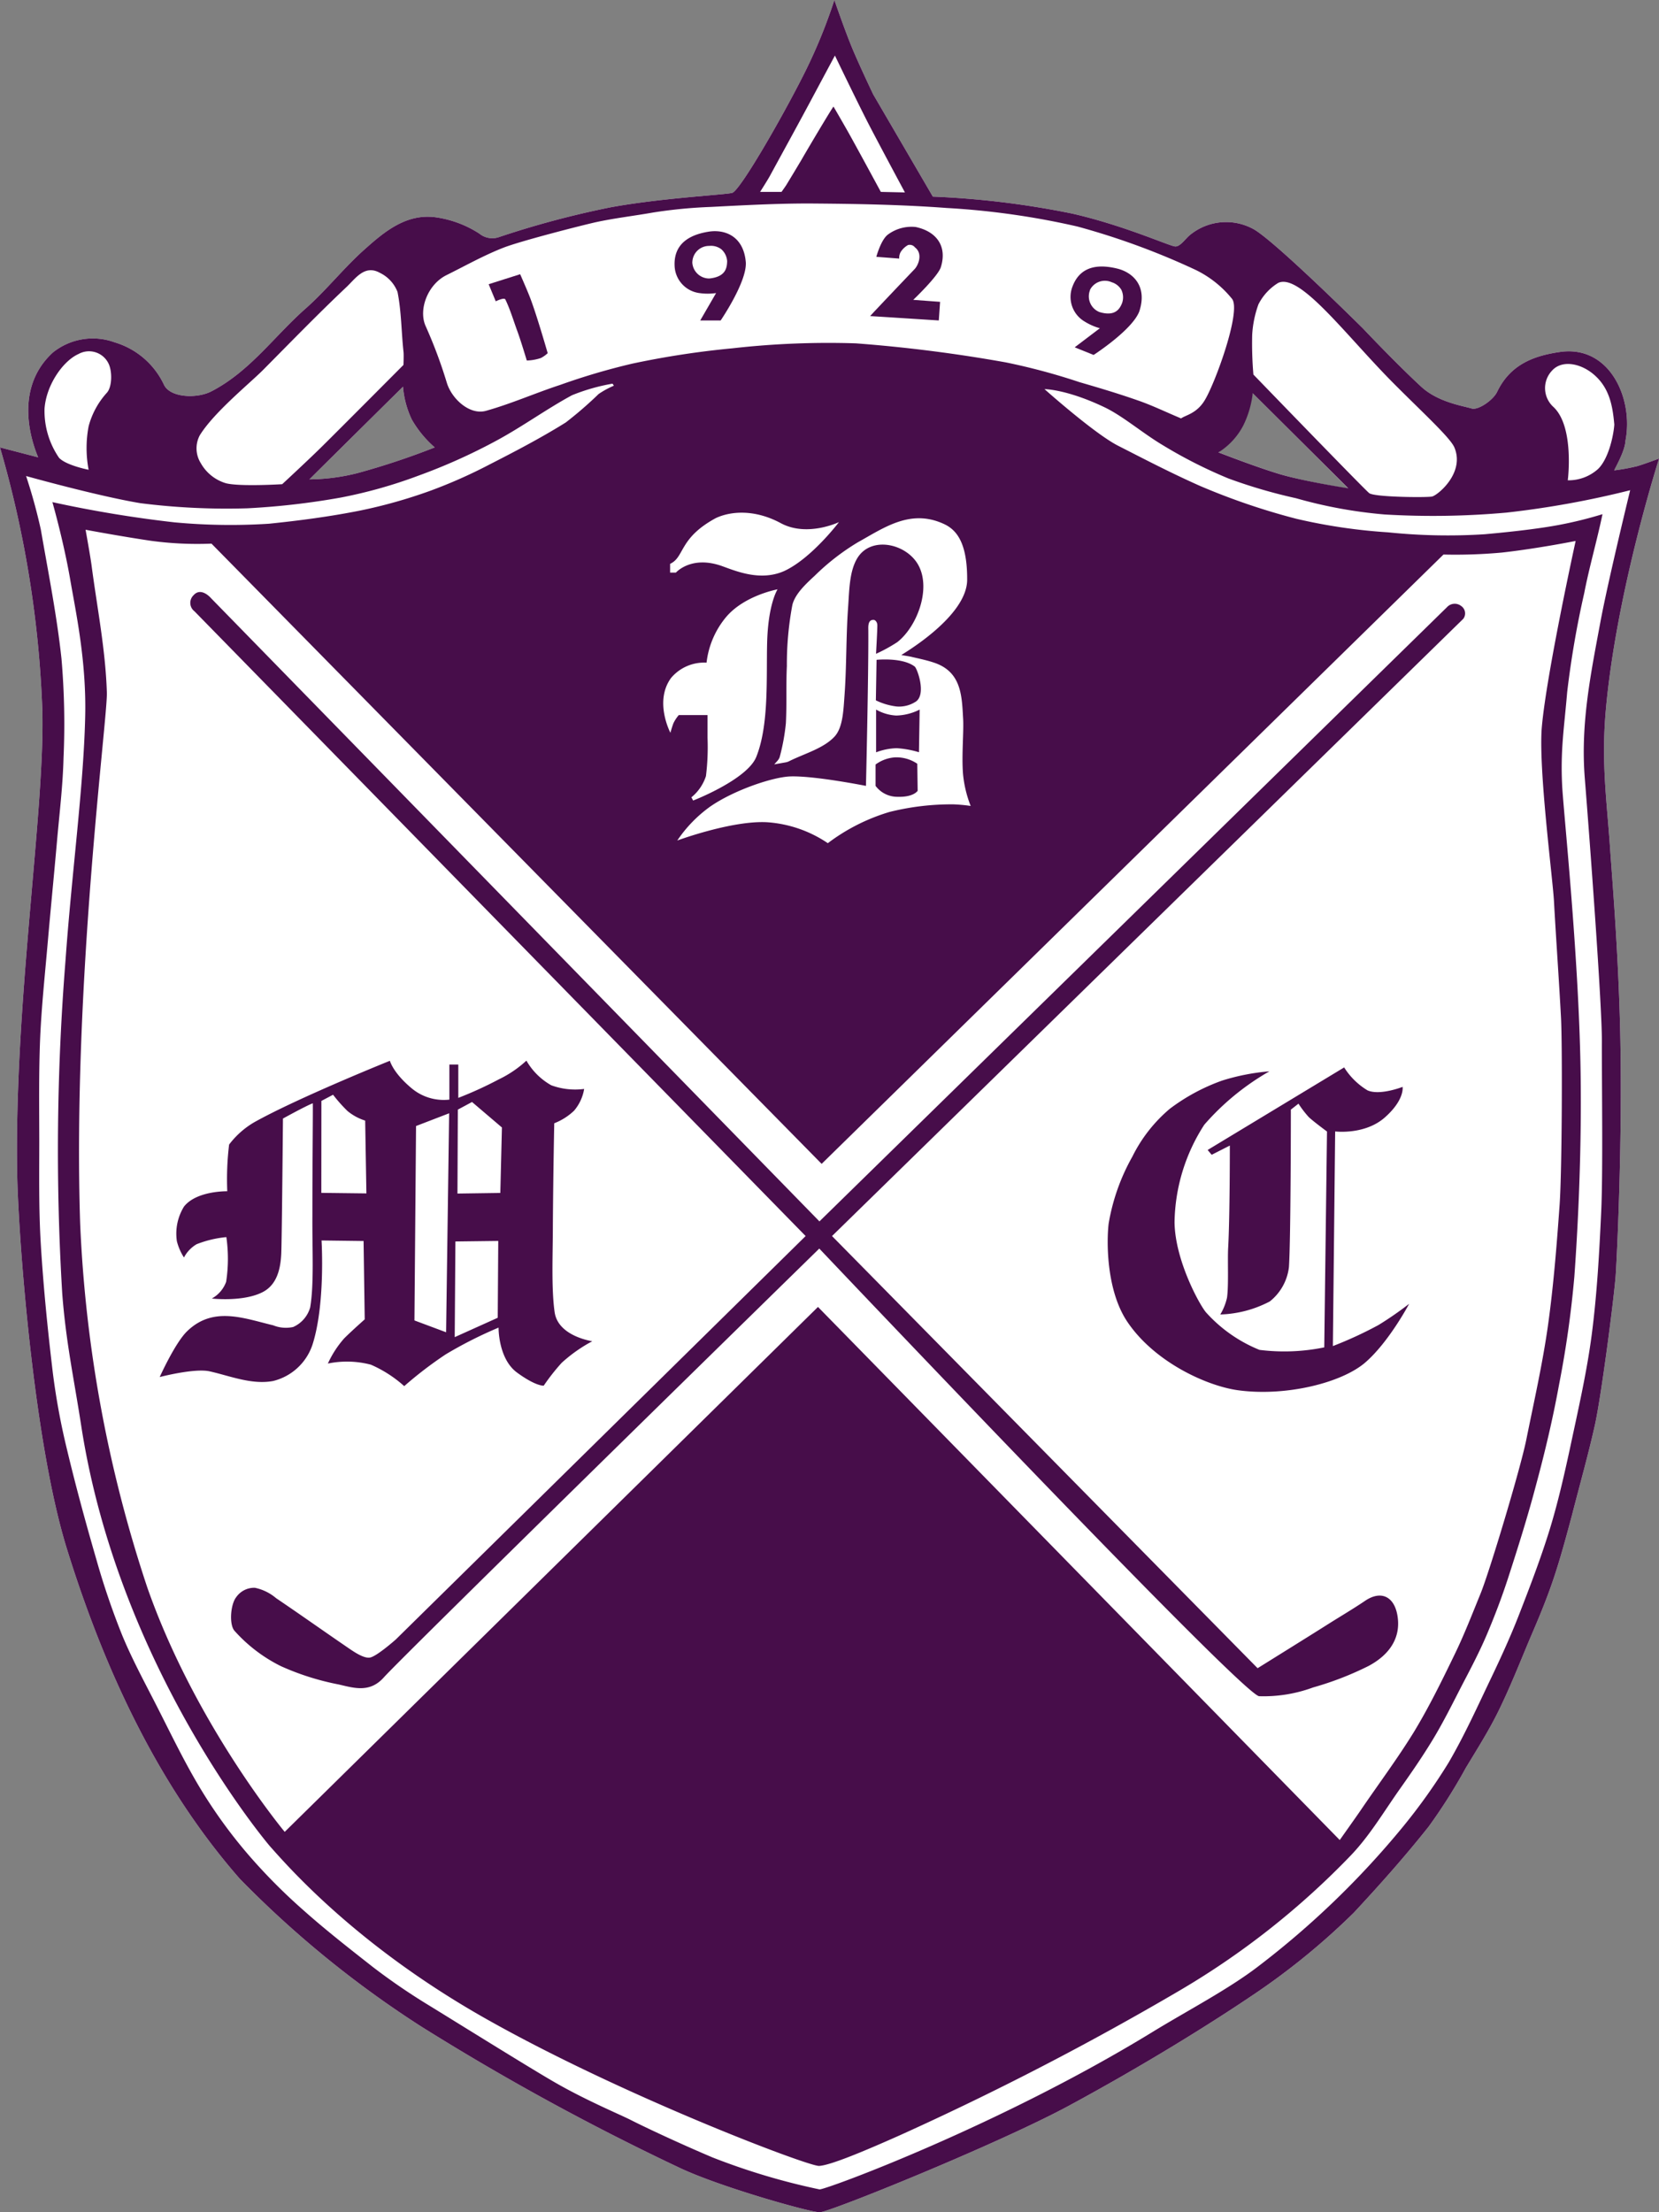
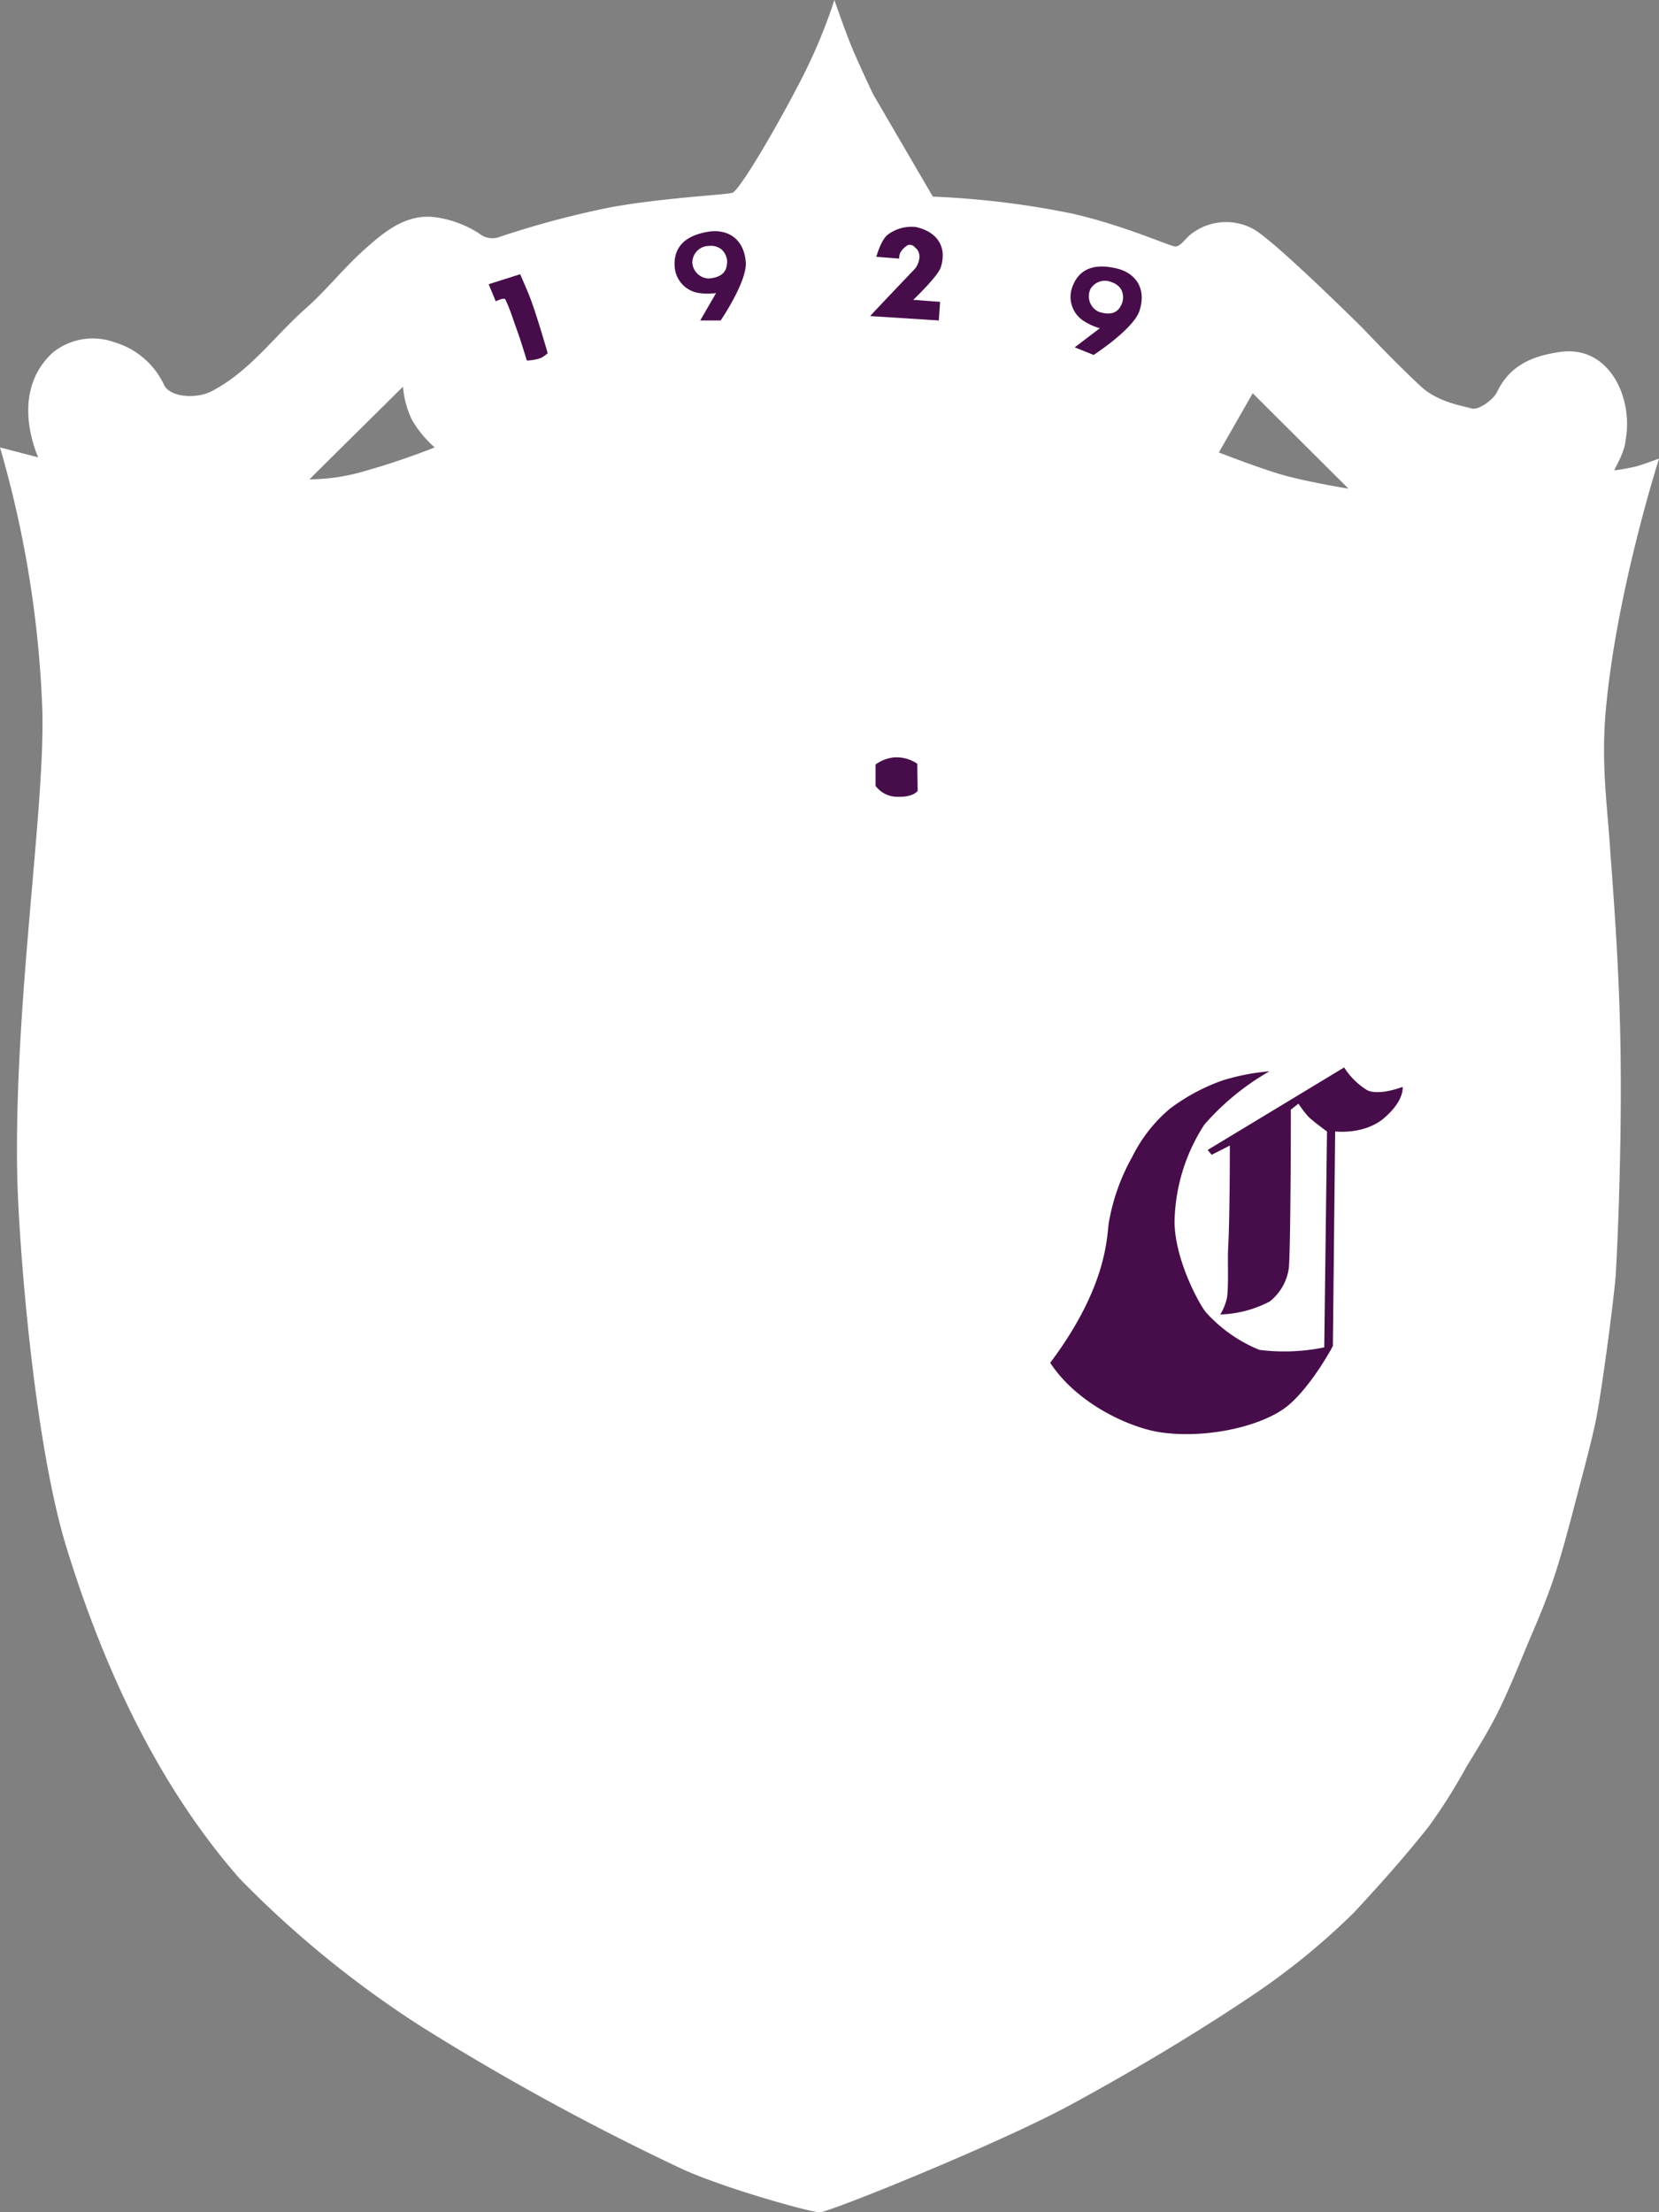
<svg xmlns="http://www.w3.org/2000/svg" viewBox="0 0 217.52 289.94">
  <rect x="0" y="0" width="217.52" height="289.94" fill="#808080" stroke="none" />
  <defs>
    <style>.cls-1{fill:#fff;}.cls-2{fill:#470d4a;}</style>
  </defs>
  <title>logo</title>
  <g id="Layer_2" data-name="Layer 2">
    <g id="Layer_1-2" data-name="Layer 1">
      <path class="cls-1" d="M211.84,167.14c-.18,2.67-1.87,15.76-2.72,19.6s-2,7.89-3,11.81c-.77,2.86-1.53,5.72-2.48,8.52s-2,5.27-3.12,7.87c-1.31,3.14-2.57,6.31-4.07,9.36-1.25,2.54-2.77,4.94-4.24,7.37a72,72,0,0,1-4.89,7.73c-3.1,3.91-6.43,7.65-9.83,11.3a91.6,91.6,0,0,1-13.36,10.87c-5.93,4-14.54,9.31-23.92,14.38s-31.49,14-32.73,14-12.65-3.19-18.14-5.72a326.73,326.73,0,0,1-34.1-18.62,135.57,135.57,0,0,1-23.79-19.36c-10-11.41-17.33-26-22.69-43.29-4.41-14.23-6.33-40.79-6.5-48.82-.45-22.48,3.66-48,3.29-61.09A141.18,141.18,0,0,0,0,58.64l5,1.3c-.2-.55-3.79-8.48,1.92-13.73a8.35,8.35,0,0,1,8.12-1.34,10.42,10.42,0,0,1,6.48,5.6c.84,1.66,4.29,1.8,6.18.83C32.79,48.68,36,44,40.16,40.36c2.66-2.37,4.9-5.22,7.56-7.6s5.64-4.93,9.69-4.24a14.16,14.16,0,0,1,5.43,2.09,2.69,2.69,0,0,0,2.48.5,120.49,120.49,0,0,1,14.74-3.94C86.79,25.94,95,25.54,96,25.28s6.49-9.75,9.48-15.71A69.45,69.45,0,0,0,109.4,0s1.27,3.69,2.21,6,2.88,6.37,2.88,6.37l7.82,13.4A114.16,114.16,0,0,1,140.61,28C147.22,29.51,153,32.1,154,32.29c.75.15,1.45-1.12,2.25-1.67a7.46,7.46,0,0,1,8.28-.49c3.19,2,14.18,12.92,14.18,12.92s4.26,4.52,7.64,7.64c2.18,2,5.33,2.48,6.61,2.85.87.25,2.83-1.11,3.34-2.19,1.71-3.54,4.71-4.7,8.17-5.21,6.59-1,9.74,6.14,8.65,11.63-.05,1.37-1.41,3.65-1.47,3.88a26.11,26.11,0,0,0,3-.55c.84-.24,2.88-1,2.88-1s-5.63,17.53-7,33.14c-.59,6.87.17,11.93.57,17.88.26,3.83,1.24,15.26,1.38,26.89C212.67,151.73,211.95,165.65,211.84,167.14ZM57,58.64A14.35,14.35,0,0,1,54,55a12.34,12.34,0,0,1-1.16-4.32s-12.14,12-12.27,12.15A26.71,26.71,0,0,0,46.9,62,98.37,98.37,0,0,0,57,58.64Zm102.81.66s4.84,1.89,8,2.84,9,1.91,9,1.91L164.25,51.54m5.53,13.75" />
-       <path class="cls-2" d="M211.84,167.14c-.18,2.67-1.87,15.76-2.72,19.6s-2,7.89-3,11.81c-.77,2.86-1.53,5.72-2.48,8.52s-2,5.27-3.12,7.87c-1.31,3.14-2.57,6.31-4.07,9.36-1.25,2.54-2.77,4.94-4.24,7.37a72,72,0,0,1-4.89,7.73c-3.1,3.91-6.43,7.65-9.83,11.3a91.6,91.6,0,0,1-13.36,10.87c-5.93,4-14.54,9.31-23.92,14.38s-31.49,14-32.73,14-12.65-3.19-18.14-5.72a326.73,326.73,0,0,1-34.1-18.62,135.57,135.57,0,0,1-23.79-19.36c-10-11.41-17.33-26-22.69-43.29-4.41-14.23-6.33-40.79-6.5-48.82-.45-22.48,3.66-48,3.29-61.09A141.18,141.18,0,0,0,0,58.64l5,1.3c-.2-.55-3.79-8.48,1.92-13.73a8.35,8.35,0,0,1,8.12-1.34,10.42,10.42,0,0,1,6.48,5.6c.84,1.66,4.29,1.8,6.18.83C32.79,48.68,36,44,40.16,40.36c2.66-2.37,4.9-5.22,7.56-7.6s5.64-4.93,9.69-4.24a14.16,14.16,0,0,1,5.43,2.09,2.69,2.69,0,0,0,2.48.5,120.49,120.49,0,0,1,14.74-3.94C86.79,25.94,95,25.54,96,25.28s6.49-9.75,9.48-15.71A69.45,69.45,0,0,0,109.4,0s1.27,3.69,2.21,6,2.88,6.37,2.88,6.37l7.82,13.4A114.16,114.16,0,0,1,140.61,28C147.22,29.51,153,32.1,154,32.29c.75.15,1.45-1.12,2.25-1.67a7.46,7.46,0,0,1,8.28-.49c3.19,2,14.18,12.92,14.18,12.92s4.26,4.52,7.64,7.64c2.18,2,5.33,2.48,6.61,2.85.87.25,2.83-1.11,3.34-2.19,1.71-3.54,4.71-4.7,8.17-5.21,6.59-1,9.74,6.14,8.65,11.63-.05,1.37-1.41,3.65-1.47,3.88a26.11,26.11,0,0,0,3-.55c.84-.24,2.88-1,2.88-1s-5.63,17.53-7,33.14c-.59,6.87.17,11.93.57,17.88.26,3.83,1.24,15.26,1.38,26.89C212.67,151.73,211.95,165.65,211.84,167.14ZM75,51.8c-3.4,1.84-6.55,4.15-10,6a76,76,0,0,1-10.16,4.55,62.56,62.56,0,0,1-10.15,2.86,97.89,97.89,0,0,1-12.27,1.41,90,90,0,0,1-14-.67c-5.61-.93-15-3.56-15-3.56a71.12,71.12,0,0,1,1.93,7C6.32,75,7.45,80.64,8.06,86.32a99.21,99.21,0,0,1,.27,13c-.09,3.7-.55,7.39-.87,11.08-.38,4.32-.81,8.64-1.19,13s-.81,8.36-1,12.54c-.19,4.43-.13,8.88-.12,13.31,0,4.6-.08,9.22.2,13.81.34,5.64.91,11.28,1.58,16.89A89.55,89.55,0,0,0,8.79,190c1.15,4.82,2.46,9.61,3.84,14.37A98.17,98.17,0,0,0,16,214.27c1.32,3.21,3,6.28,4.57,9.37,1.93,3.78,3.76,7.63,6,11.26a64.32,64.32,0,0,0,6.16,8.38,74.74,74.74,0,0,0,7.1,7.12c2.91,2.59,6,5,9.07,7.41a82.89,82.89,0,0,0,7.08,4.86c3,1.83,13.63,8.46,16.87,10.31,4.09,2.35,8.57,4.21,9.91,4.9,1.73.88,6.11,2.95,10.64,4.87a87.71,87.71,0,0,0,14.06,4.2c.93,0,23.61-8.36,43.68-20.65,4.54-2.78,10-5.62,13.91-8.64a113.77,113.77,0,0,0,18.93-18.28,76.42,76.42,0,0,0,5.95-8.36c2.1-3.6,3.82-7.42,5.62-11.18,1.27-2.66,2.5-5.35,3.57-8.09,1.45-3.72,2.88-7.45,4.06-11.26,1.06-3.44,1.87-7,2.63-10.49,1.06-5,2.22-10,2.88-15,.7-5.35,1-10.76,1.25-16.16s.07-17.16.09-22.44c0-4.87-1.55-25.77-2.24-34.41-.57-7.11.77-13.61,2.06-20.54,1-5.35,3.89-17.2,3.89-17.2a121.59,121.59,0,0,1-16.18,2.93,107.65,107.65,0,0,1-16,.25,61,61,0,0,1-11.63-2.13,68.39,68.39,0,0,1-8.86-2.59,62,62,0,0,1-8.57-4.34c-2.69-1.6-5.14-3.74-7.57-4.94C139.88,51,136.95,51,136.95,51s6.56,5.85,9.65,7.42,6.68,3.46,10.75,5.27A88.15,88.15,0,0,0,170,68a73.33,73.33,0,0,0,12,1.77,76.2,76.2,0,0,0,12.66.25c2.23-.2,6.46-.61,9.63-1.2a52.09,52.09,0,0,0,5.82-1.43c-.68,3.3-1.75,7-2.39,10.33a123.13,123.13,0,0,0-2.24,13c-.39,4.65-.89,7.51-.66,12.19.17,3.48,2.14,21.76,2.41,37,.23,12.61-.59,24.41-.81,27.42a134.49,134.49,0,0,1-2,14.12c-.8,4.4-1.83,8.77-3,13.1-1.08,4.11-2.36,8.18-3.67,12.22-.83,2.56-1.79,5.08-2.84,7.55-.92,2.15-2,4.22-3.09,6.3-1.27,2.46-2.52,5-3.93,7.33s-2.87,4.43-4.39,6.58c-2.08,2.95-3.95,6.12-6.43,8.69a104.48,104.48,0,0,1-22.38,17.65,388.63,388.63,0,0,1-36.74,19c-4.78,2.13-9.13,3.94-10.56,4s-25.79-9.18-43.65-19.27c-17-9.59-26-20-28.35-22.63,0,0-19.81-23.17-24.74-55.1-.94-6.12-2-10.9-2.49-17.34A312,312,0,0,1,8.58,126c.83-11.66,2.38-22.81,2.59-32.11.17-7.36-1.26-13.79-2-18.14-.88-5-2.3-9.94-2.3-9.94a158.43,158.43,0,0,0,16,2.65,79,79,0,0,0,12.41.18c4-.41,8-.94,11.92-1.72a66.24,66.24,0,0,0,9.17-2.58,65.59,65.59,0,0,0,7.81-3.46c3.39-1.73,6.78-3.5,10-5.51a50.61,50.61,0,0,0,4.31-3.73,11.4,11.4,0,0,1,2-1.09c-.07-.09-.14-.26-.21-.26A25.62,25.62,0,0,0,75,51.8ZM37.33,240.09l69.92-68.8,68.41,69.87s2.32-3.27,2.73-3.88c2.33-3.43,4.82-6.75,7-10.29,2-3.3,3.7-6.78,5.38-10.25,1.24-2.56,2.27-5.23,3.35-7.87,1.19-2.92,5.23-16.37,6-20.18,1-4.95,2.12-9.89,2.83-14.88.74-5.28,1.16-10.6,1.54-15.92.32-4.59.37-20.95.18-24.52-.27-5.08-.64-10.15-.92-15.23-.16-3-2.07-17.52-1.59-22.89.62-7,4.43-24.35,4.43-24.35s-5,1-9.66,1.52a67,67,0,0,1-7.67.26l-81.53,79.86-80-81.29a45.16,45.16,0,0,1-7.93-.37c-4-.59-8.58-1.45-8.58-1.45s.64,3.54.79,4.71c.73,5.54,1.83,11.06,2,16.62.12,3.31-4.52,38.15-3.5,69.62a174.11,174.11,0,0,0,8.81,47.7C25.62,226.05,37.33,240.09,37.33,240.09ZM154.86,54.84c.54-.42,2-.61,3.06-2.32,1.34-2.11,4.87-11.75,3.62-13.35a14,14,0,0,0-4.72-3.77,95.93,95.93,0,0,0-15.55-5.71,102.26,102.26,0,0,0-17.13-2.43c-6-.45-12.1-.55-18.15-.59-4.25,0-8.5.23-12.75.45a63.62,63.62,0,0,0-7.65.74c-2.43.43-5,.73-7.41,1.25-1.73.38-9.88,2.46-12.16,3.35-2.57,1-5,2.37-7.48,3.6s-3.69,4.53-2.74,6.66a62.75,62.75,0,0,1,2.78,7.43c.64,2.13,3,4.28,5.12,3.7,3.3-.92,6.47-2.33,9.74-3.4a86.72,86.72,0,0,1,9.5-2.8,115,115,0,0,1,13.1-2A111.94,111.94,0,0,1,112.22,45a194,194,0,0,1,19.68,2.5,83.4,83.4,0,0,1,9.65,2.59c2.55.74,5.1,1.5,7.61,2.38C151,53.1,152.74,53.95,154.86,54.84ZM113.54,103s-6.73-1.34-9.9-1.24c-2.28.07-7.35,1.77-10.49,3.93a17.52,17.52,0,0,0-4.35,4.47s7.25-2.68,11.85-2.39a16.17,16.17,0,0,1,7.89,2.74,25.47,25.47,0,0,1,8.08-4.09,33.46,33.46,0,0,1,8.39-1,20.39,20.39,0,0,1,2.26.21,15.35,15.35,0,0,1-1-4.15c-.21-2.53.13-5.75,0-7.45-.16-2.95-.27-6-3.8-7.18-.92-.31-1.88-.51-2.83-.73-.48-.12-1-.18-1.46-.27.35-.25,8.61-5.06,8.63-9.86s-1.35-6.55-3.08-7.33c-4.37-2-7.82.51-11.28,2.43a30.33,30.33,0,0,0-5.63,4.37c-1.18,1.09-2.58,2.39-2.93,3.83a42.14,42.14,0,0,0-.72,8c-.12,2.5,0,5-.13,7.51a27.32,27.32,0,0,1-.8,4.38c-.09.38-.47.7-.72,1l1.53-.27a1.67,1.67,0,0,0,.43-.15c2-1,4.49-1.66,5.94-3.22,1.11-1.19,1.17-3.54,1.31-5.41.28-3.84.19-7.7.47-11.54.16-2.22.15-4.78,1.26-6.52,1.85-2.88,6.51-1.79,8,1.09,1.62,3.12-.25,8-2.81,10a20.67,20.67,0,0,1-2.79,1.53s.19-3.32.17-3.78-.35-.7-.53-.67c-.76,0-.65,1-.65,1.44C113.88,88.83,113.54,103,113.54,103ZM37,63.46s3.62-3.35,5.28-5c2.15-2.12,10.62-10.63,10.62-10.63s.06-1.4,0-1.77c-.28-2.6-.27-5.25-.78-7.8a4.64,4.64,0,0,0-2.31-2.5c-2-1.12-3.21.76-4.36,1.84-3.74,3.53-7.32,7.22-10.94,10.87-1.76,1.77-6.47,5.58-8.32,8.59a3.65,3.65,0,0,0,.14,3.65,5.61,5.61,0,0,0,3.31,2.63C31.49,63.8,37,63.46,37,63.46ZM167.59,37.08A7,7,0,0,0,165,39.89a14,14,0,0,0-.82,4,47.91,47.91,0,0,0,.16,5.2s14.5,15,15.18,15.54,7.51.59,8.23.45,4.36-3.09,2.94-6.44c-.55-1.29-4.2-4.61-8-8.43C176.51,44,170.44,35.74,167.59,37.08ZM89,93.72l3.77,0s0,1.23,0,3a31,31,0,0,1-.21,5,5.94,5.94,0,0,1-1.91,2.78s.23.41.23.42,7.09-2.75,8.28-5.72c1.67-4.17,1.31-10.27,1.42-14.88.12-5.18,1.37-7.08,1.37-7.08s-4.25.77-6.67,3.54a11.34,11.34,0,0,0-2.64,6.07,5.67,5.67,0,0,0-4.65,2c-2.26,3.08-.09,7.19-.09,7.19s.24-.87.41-1.28A4.91,4.91,0,0,1,89,93.72ZM93.86,67.9c-4.88,2.64-4.07,5.11-6,6l0,1.15h.76s2-2.31,6.07-.85c1.86.67,5,2,8.09.66,3.6-1.64,7.22-6.43,7.22-6.43s-4.17,2-7.62.14S95.78,67,93.86,67.9Zm117.8-12.25c-.22-2.52-.66-4.87-2.74-6.61-1.76-1.47-4.17-1.88-5.44-.45a3.33,3.33,0,0,0,.19,4.74c2.79,2.59,1.89,9.62,1.89,9.62a5.79,5.79,0,0,0,4-1.51C210.92,60.08,211.56,57.09,211.66,55.65ZM7.74,60c.93,1,3.88,1.57,3.88,1.57a15.27,15.27,0,0,1,0-5.7A10.53,10.53,0,0,1,14,51.49c.68-.73.73-2.66.29-3.71a2.84,2.84,0,0,0-4-1.38c-2,.89-4.21,4-4.45,7.14A10.85,10.85,0,0,0,7.74,60ZM118.65,25.22s-3.36-6.25-4.75-8.94c-1.47-2.85-4.43-9-4.43-9l-2.8,5.23c-1.89,3.55-3.83,7.06-5.75,10.59-.31.56-1.26,2.05-1.26,2.05l2.81,0s.42-.59.6-.86q1-1.64,2-3.32c1.1-1.91,3.89-6.59,4.21-7,.25.4,1.42,2.45,1.77,3.06.93,1.63,4.44,8.12,4.44,8.12ZM57,58.64A14.35,14.35,0,0,1,54,55a12.34,12.34,0,0,1-1.16-4.32s-12.14,12-12.27,12.15A26.71,26.71,0,0,0,46.9,62,98.37,98.37,0,0,0,57,58.64ZM176.78,64,164.25,51.54A12.78,12.78,0,0,1,163,55.79a9.15,9.15,0,0,1-3.24,3.5s4.84,1.89,8,2.84S176.78,64,176.78,64Zm-7,1.24" />
-       <path class="cls-2" d="M165.09,222.31c-2.27-.22-57.67-58.67-57.67-58.67s-54.61,53.41-57.1,56.21c-1.83,2.05-3.9,1.39-5.91.92a34.16,34.16,0,0,1-7.58-2.4,20.12,20.12,0,0,1-6.09-4.64c-.71-.82-.52-3.42.21-4.37a2.88,2.88,0,0,1,2.47-1.26,6.23,6.23,0,0,1,2.78,1.36c3.08,2.08,6.11,4.23,9.18,6.33.82.56,2.22,1.58,3.1,1.46s3.42-2.38,3.42-2.38L105.63,162,25.5,80.12A1.39,1.39,0,0,1,25.39,78c1-1.11,2.27.39,2.27.39l79.78,81.69,82.28-80.5a1.37,1.37,0,0,1,1.87-.15,1.17,1.17,0,0,1,.27,1.67L109.09,162l55.8,56.64s7.19-4.47,9-5.62,3.45-2.1,5.12-3.23c2-1.34,3.72-.62,4.19,1.81.57,3-1,5.27-3.75,6.74a41,41,0,0,1-7.28,2.82A18.74,18.74,0,0,1,165.09,222.31Z" />
-       <path class="cls-2" d="M29.68,162.14a14.27,14.27,0,0,0-3.9.93,4.4,4.4,0,0,0-1.66,1.74,7.14,7.14,0,0,1-.93-2.14,6.74,6.74,0,0,1,.94-4.54c1.66-2.09,5.67-2,5.67-2a37.33,37.33,0,0,1,.24-6.12,11.21,11.21,0,0,1,3.27-2.91c5.68-3.19,17.81-8.07,17.81-8.07s.4,1.55,2.8,3.56a6.56,6.56,0,0,0,5,1.53l0-4.6,1.17,0,0,4.37a48.9,48.9,0,0,0,5.28-2.41,14.64,14.64,0,0,0,3.65-2.47,8.65,8.65,0,0,0,3.26,3.23,9.09,9.09,0,0,0,4.31.48,5.84,5.84,0,0,1-1.33,2.86,8,8,0,0,1-2.59,1.64s-.13,6.25-.18,13.09c0,4.1-.22,8.49.23,11.66s4.87,3.79,4.93,3.82a19.75,19.75,0,0,0-4,2.82,27.15,27.15,0,0,0-2.36,3s-1,.11-3.49-1.71S65.37,174,65.37,174a55.46,55.46,0,0,0-6.92,3.5A51.26,51.26,0,0,0,53,181.67a16.22,16.22,0,0,0-4.37-2.81,12.37,12.37,0,0,0-5.64-.15,13.31,13.31,0,0,1,2.13-3.29c1-1,2.7-2.5,2.7-2.5l-.15-10.27-5.51-.07s.52,8.39-1.2,13.69A7.26,7.26,0,0,1,35.8,181c-2.82.52-5.7-.69-8.32-1.27-2-.44-6.54.75-6.54.75s2-4.46,3.59-6c3.42-3.32,7.4-1.71,11.29-.78a4.45,4.45,0,0,0,2.62.22,4,4,0,0,0,2.23-2.57c.52-3.08.26-7.53.29-12,0-7.38.09-14.61.05-14.75-.91.34-3.91,2-3.91,2s-.14,15.68-.22,17.63-.51,4.09-2.39,5.09c-2.55,1.35-6.72.87-6.72.87A4.1,4.1,0,0,0,29.65,168,20,20,0,0,0,29.68,162.14Zm29.21-16.23-4.34,1.67-.21,25.48,4.15,1.55ZM42.13,156.34l5.91.07-.16-9.54a6.88,6.88,0,0,1-2.32-1.26,19.8,19.8,0,0,1-1.89-2.13l-1.53.81Zm23.2,6.3-5.62.07-.09,12.54,5.64-2.54Zm.48-14.87-3.92-3.34-1.86,1-.05,11,5.62-.08Z" />
-       <path class="cls-2" d="M145.36,160.37a26.94,26.94,0,0,1,3.11-8.78,19.5,19.5,0,0,1,4.91-6.27,25.66,25.66,0,0,1,6.87-3.7,28.6,28.6,0,0,1,6.19-1.21,33,33,0,0,0-8.54,7,24.12,24.12,0,0,0-3.9,12.78c.06,5,3.3,10.87,4.14,11.83a19,19,0,0,0,7,4.9,26.07,26.07,0,0,0,8.49-.33l.36-28.29s-1.86-1.37-2.41-1.91a13.64,13.64,0,0,1-1.33-1.74l-1,.78s0,16.82-.25,20.63a6.74,6.74,0,0,1-2.51,4.51,14.9,14.9,0,0,1-6.49,1.71,7.46,7.46,0,0,0,.88-2.2c.23-1.62.06-4.89.15-6.52.23-4.15.22-13.42.22-13.42l-2.38,1.21-.53-.63,17.9-10.82a9.29,9.29,0,0,0,3.05,3c1.61.73,4.61-.45,4.61-.45s.31,1.67-2.32,4-6.52,1.84-6.52,1.84l-.3,28.13a51,51,0,0,0,6-2.77,44.35,44.35,0,0,0,4-2.77s-2.64,5-5.75,7.69-10.47,4.49-16.68,3.64c-4.12-.56-11.1-3.74-14.63-9.14C145,168.88,145.1,162.5,145.36,160.37Z" />
+       <path class="cls-2" d="M145.36,160.37a26.94,26.94,0,0,1,3.11-8.78,19.5,19.5,0,0,1,4.91-6.27,25.66,25.66,0,0,1,6.87-3.7,28.6,28.6,0,0,1,6.19-1.21,33,33,0,0,0-8.54,7,24.12,24.12,0,0,0-3.9,12.78c.06,5,3.3,10.87,4.14,11.83a19,19,0,0,0,7,4.9,26.07,26.07,0,0,0,8.49-.33l.36-28.29s-1.86-1.37-2.41-1.91a13.64,13.64,0,0,1-1.33-1.74l-1,.78s0,16.82-.25,20.63a6.74,6.74,0,0,1-2.51,4.51,14.9,14.9,0,0,1-6.49,1.71,7.46,7.46,0,0,0,.88-2.2c.23-1.62.06-4.89.15-6.52.23-4.15.22-13.42.22-13.42l-2.38,1.21-.53-.63,17.9-10.82a9.29,9.29,0,0,0,3.05,3c1.61.73,4.61-.45,4.61-.45s.31,1.67-2.32,4-6.52,1.84-6.52,1.84l-.3,28.13s-2.64,5-5.75,7.69-10.47,4.49-16.68,3.64c-4.12-.56-11.1-3.74-14.63-9.14C145,168.88,145.1,162.5,145.36,160.37Z" />
      <path class="cls-2" d="M94.49,42H91.81l2.08-3.59a7.61,7.61,0,0,1-2.2,0,3.74,3.74,0,0,1-3.24-3.59c-.13-3.18,2.44-4.14,4.49-4.46s4.57.54,4.85,4.05C97.91,37,94.49,42,94.49,42Zm-3.72-7.66A2.22,2.22,0,0,0,93,36.5c2.17-.22,2.32-1.41,2.34-2.28a2.29,2.29,0,0,0-.75-1.54A2.22,2.22,0,0,0,93,32.23,2.19,2.19,0,0,0,90.78,34.32Z" />
      <path class="cls-2" d="M143.39,46.52l-2.48-1,3.3-2.5a7.61,7.61,0,0,1-2-.88,3.74,3.74,0,0,1-1.6-4.56c1.11-3,3.85-2.87,5.87-2.38s4,2.26,2.9,5.61C148.46,43.25,143.39,46.52,143.39,46.52Zm-.47-8.5a2.22,2.22,0,0,0,1.21,2.87c2.08.64,2.69-.4,3-1.19a2.29,2.29,0,0,0-.1-1.71,2.22,2.22,0,0,0-1.27-1A2.19,2.19,0,0,0,142.91,38Z" />
      <path class="cls-2" d="M123.26,39.56,123.09,42s-8.83-.57-9-.57c.11-.16,4.07-4.32,5.81-6.14.53-.55,1.12-2.06.07-2.86a.86.86,0,0,0-.92-.31,2.73,2.73,0,0,0-.94.88,1.54,1.54,0,0,0-.21.89l-3-.23s.59-2.21,1.51-2.91a5.21,5.21,0,0,1,3.64-1c2.67.56,4.18,2.46,3.31,5.26-.37,1.2-3.62,4.29-3.62,4.29Z" />
      <path class="cls-2" d="M69.07,47.25s-.77-2.58-1.25-3.88-.92-2.8-1.56-4.12c-.15-.31-1.26.24-1.26.24l-.93-2.24,4.13-1.31s.84,1.9,1.22,2.87c.87,2.17,2.39,7.48,2.39,7.48a3.93,3.93,0,0,1-.89.63A6.2,6.2,0,0,1,69.07,47.25Z" />
-       <path class="cls-2" d="M114.84,91.79l.09-5.31s3.38-.36,5,.88c.32.24,1.53,3.53.2,4.56a4,4,0,0,1-2.6.67A8.51,8.51,0,0,1,114.84,91.79Z" />
-       <path class="cls-2" d="M114.87,98.6V93a5.93,5.93,0,0,0,2.65.78,7.17,7.17,0,0,0,3.06-.78l-.09,5.59a12.8,12.8,0,0,0-2.92-.53A8.22,8.22,0,0,0,114.87,98.6Z" />
      <path class="cls-2" d="M117.35,99.26a4.87,4.87,0,0,1,2.92.84l.05,3.54s-.51.85-2.59.79A3.56,3.56,0,0,1,114.8,103V100.2A4.87,4.87,0,0,1,117.35,99.26Z" />
    </g>
  </g>
</svg>